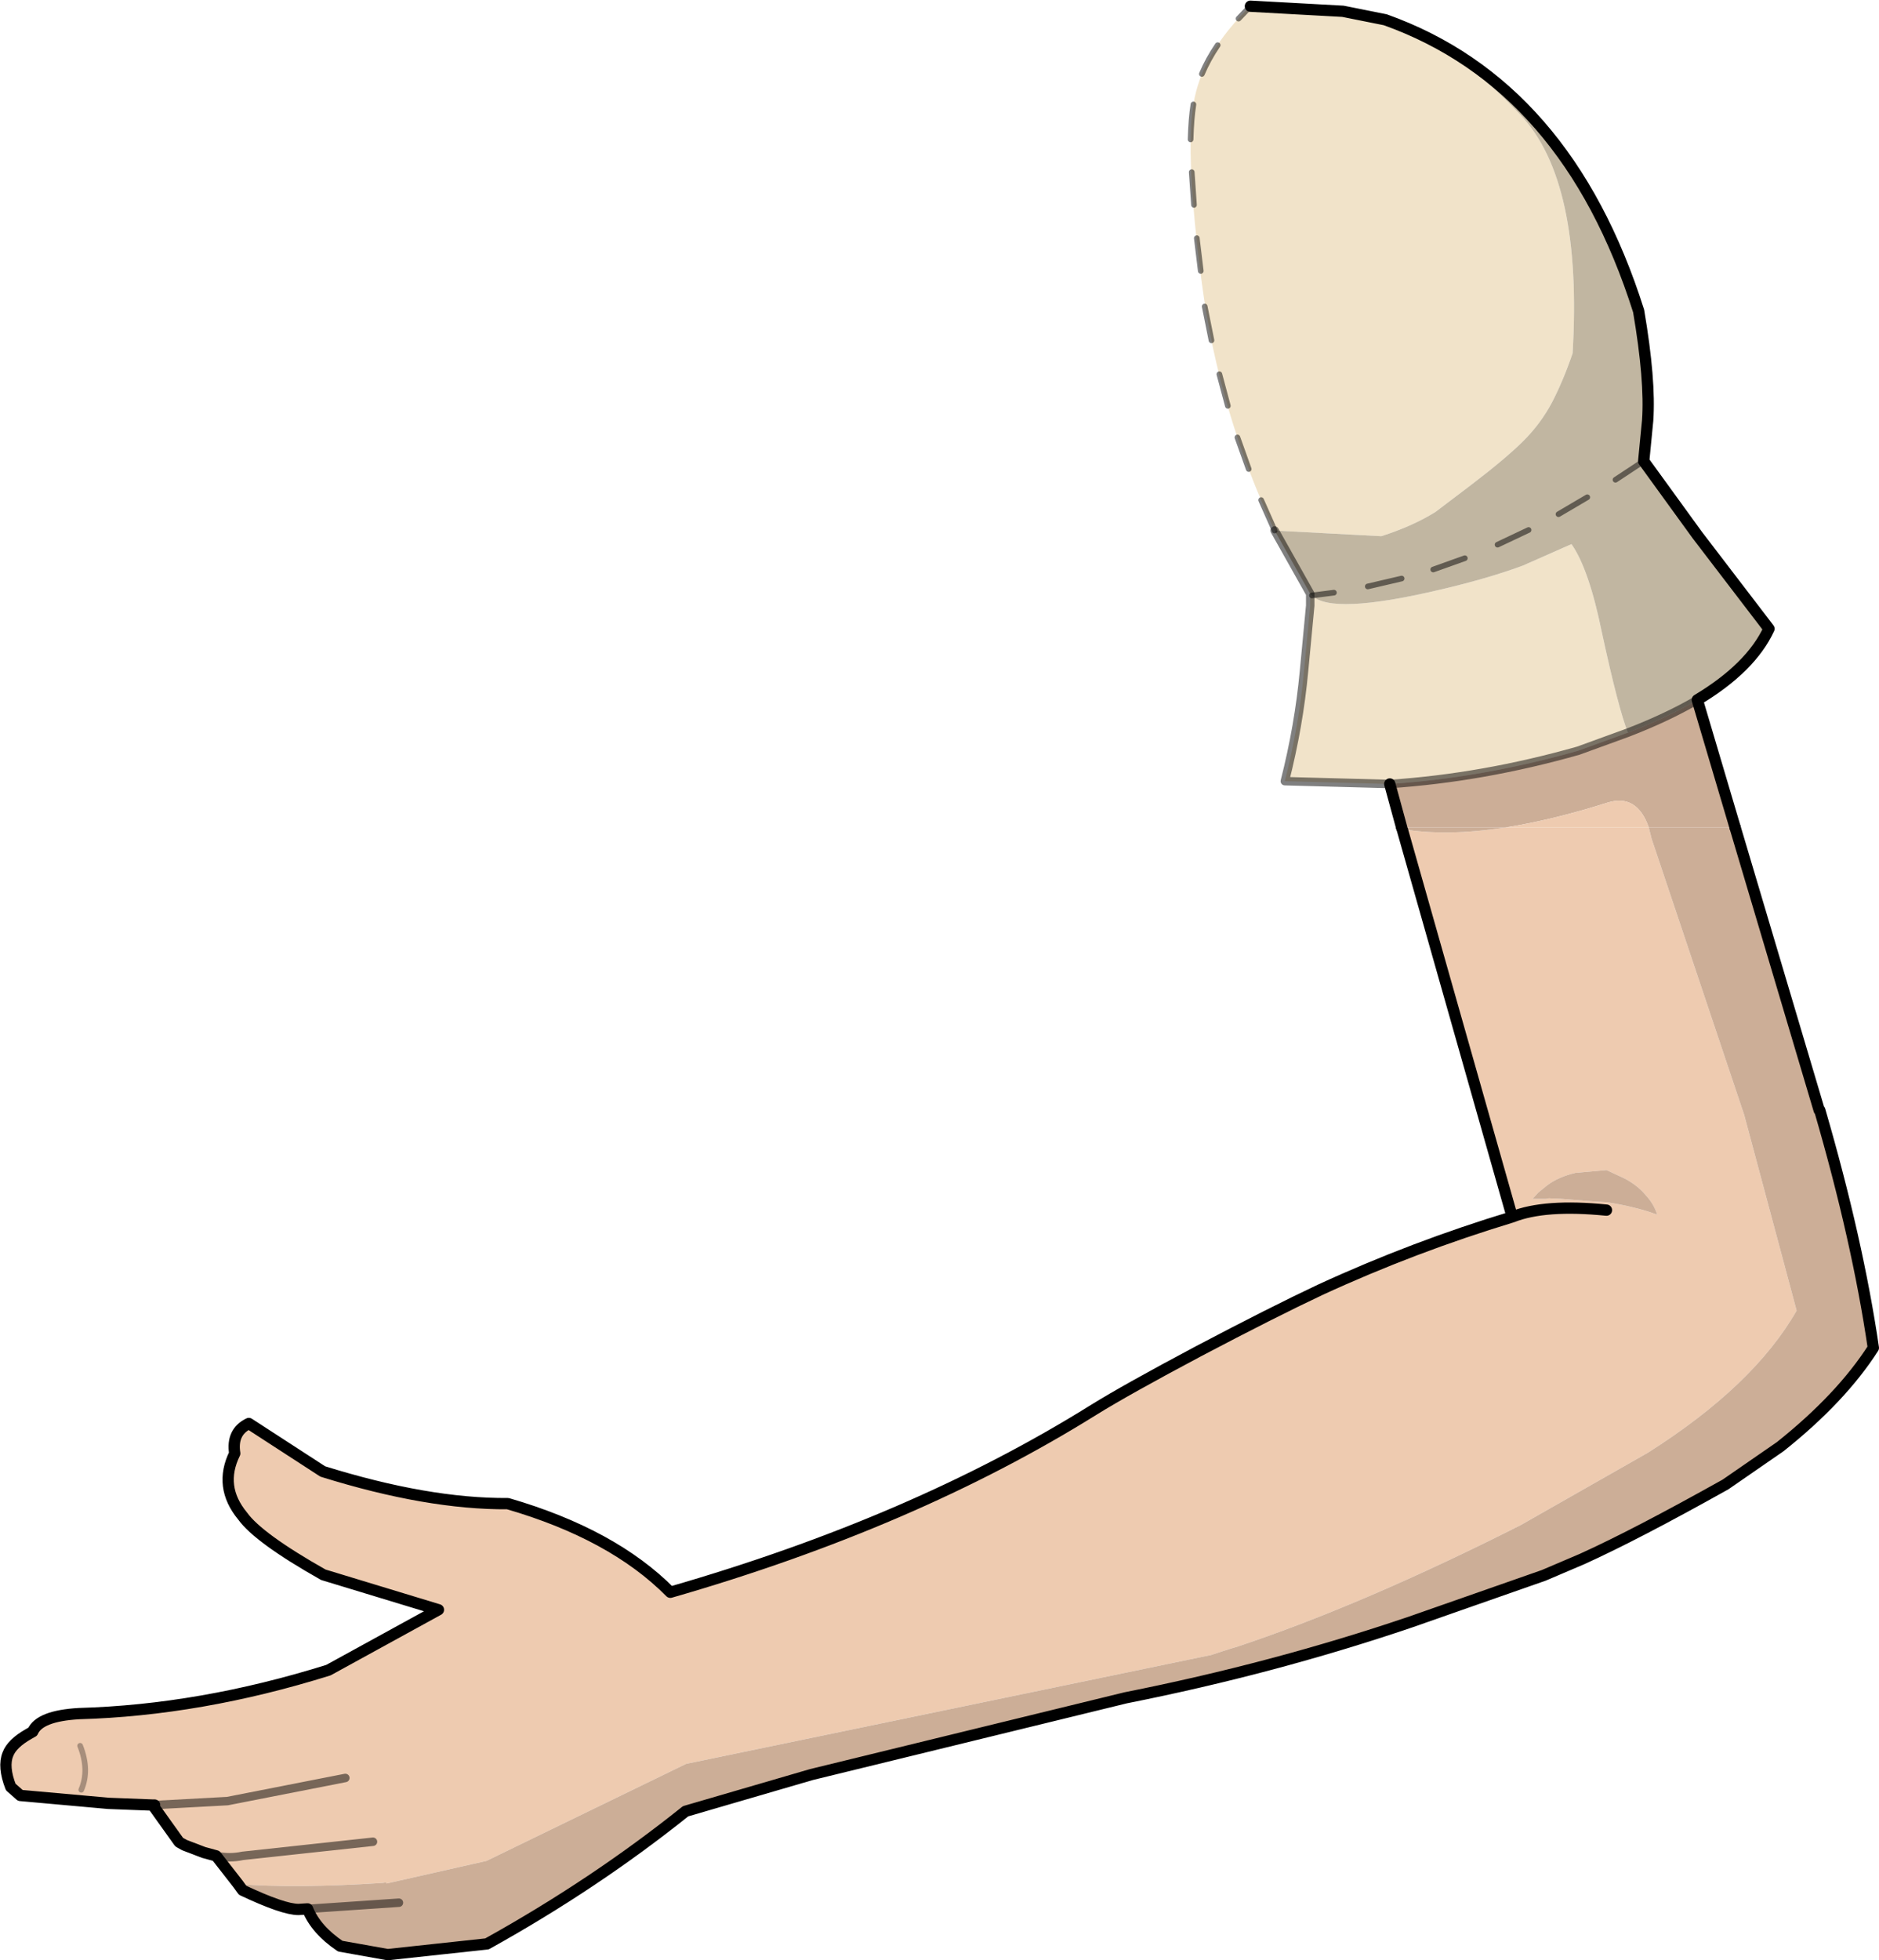
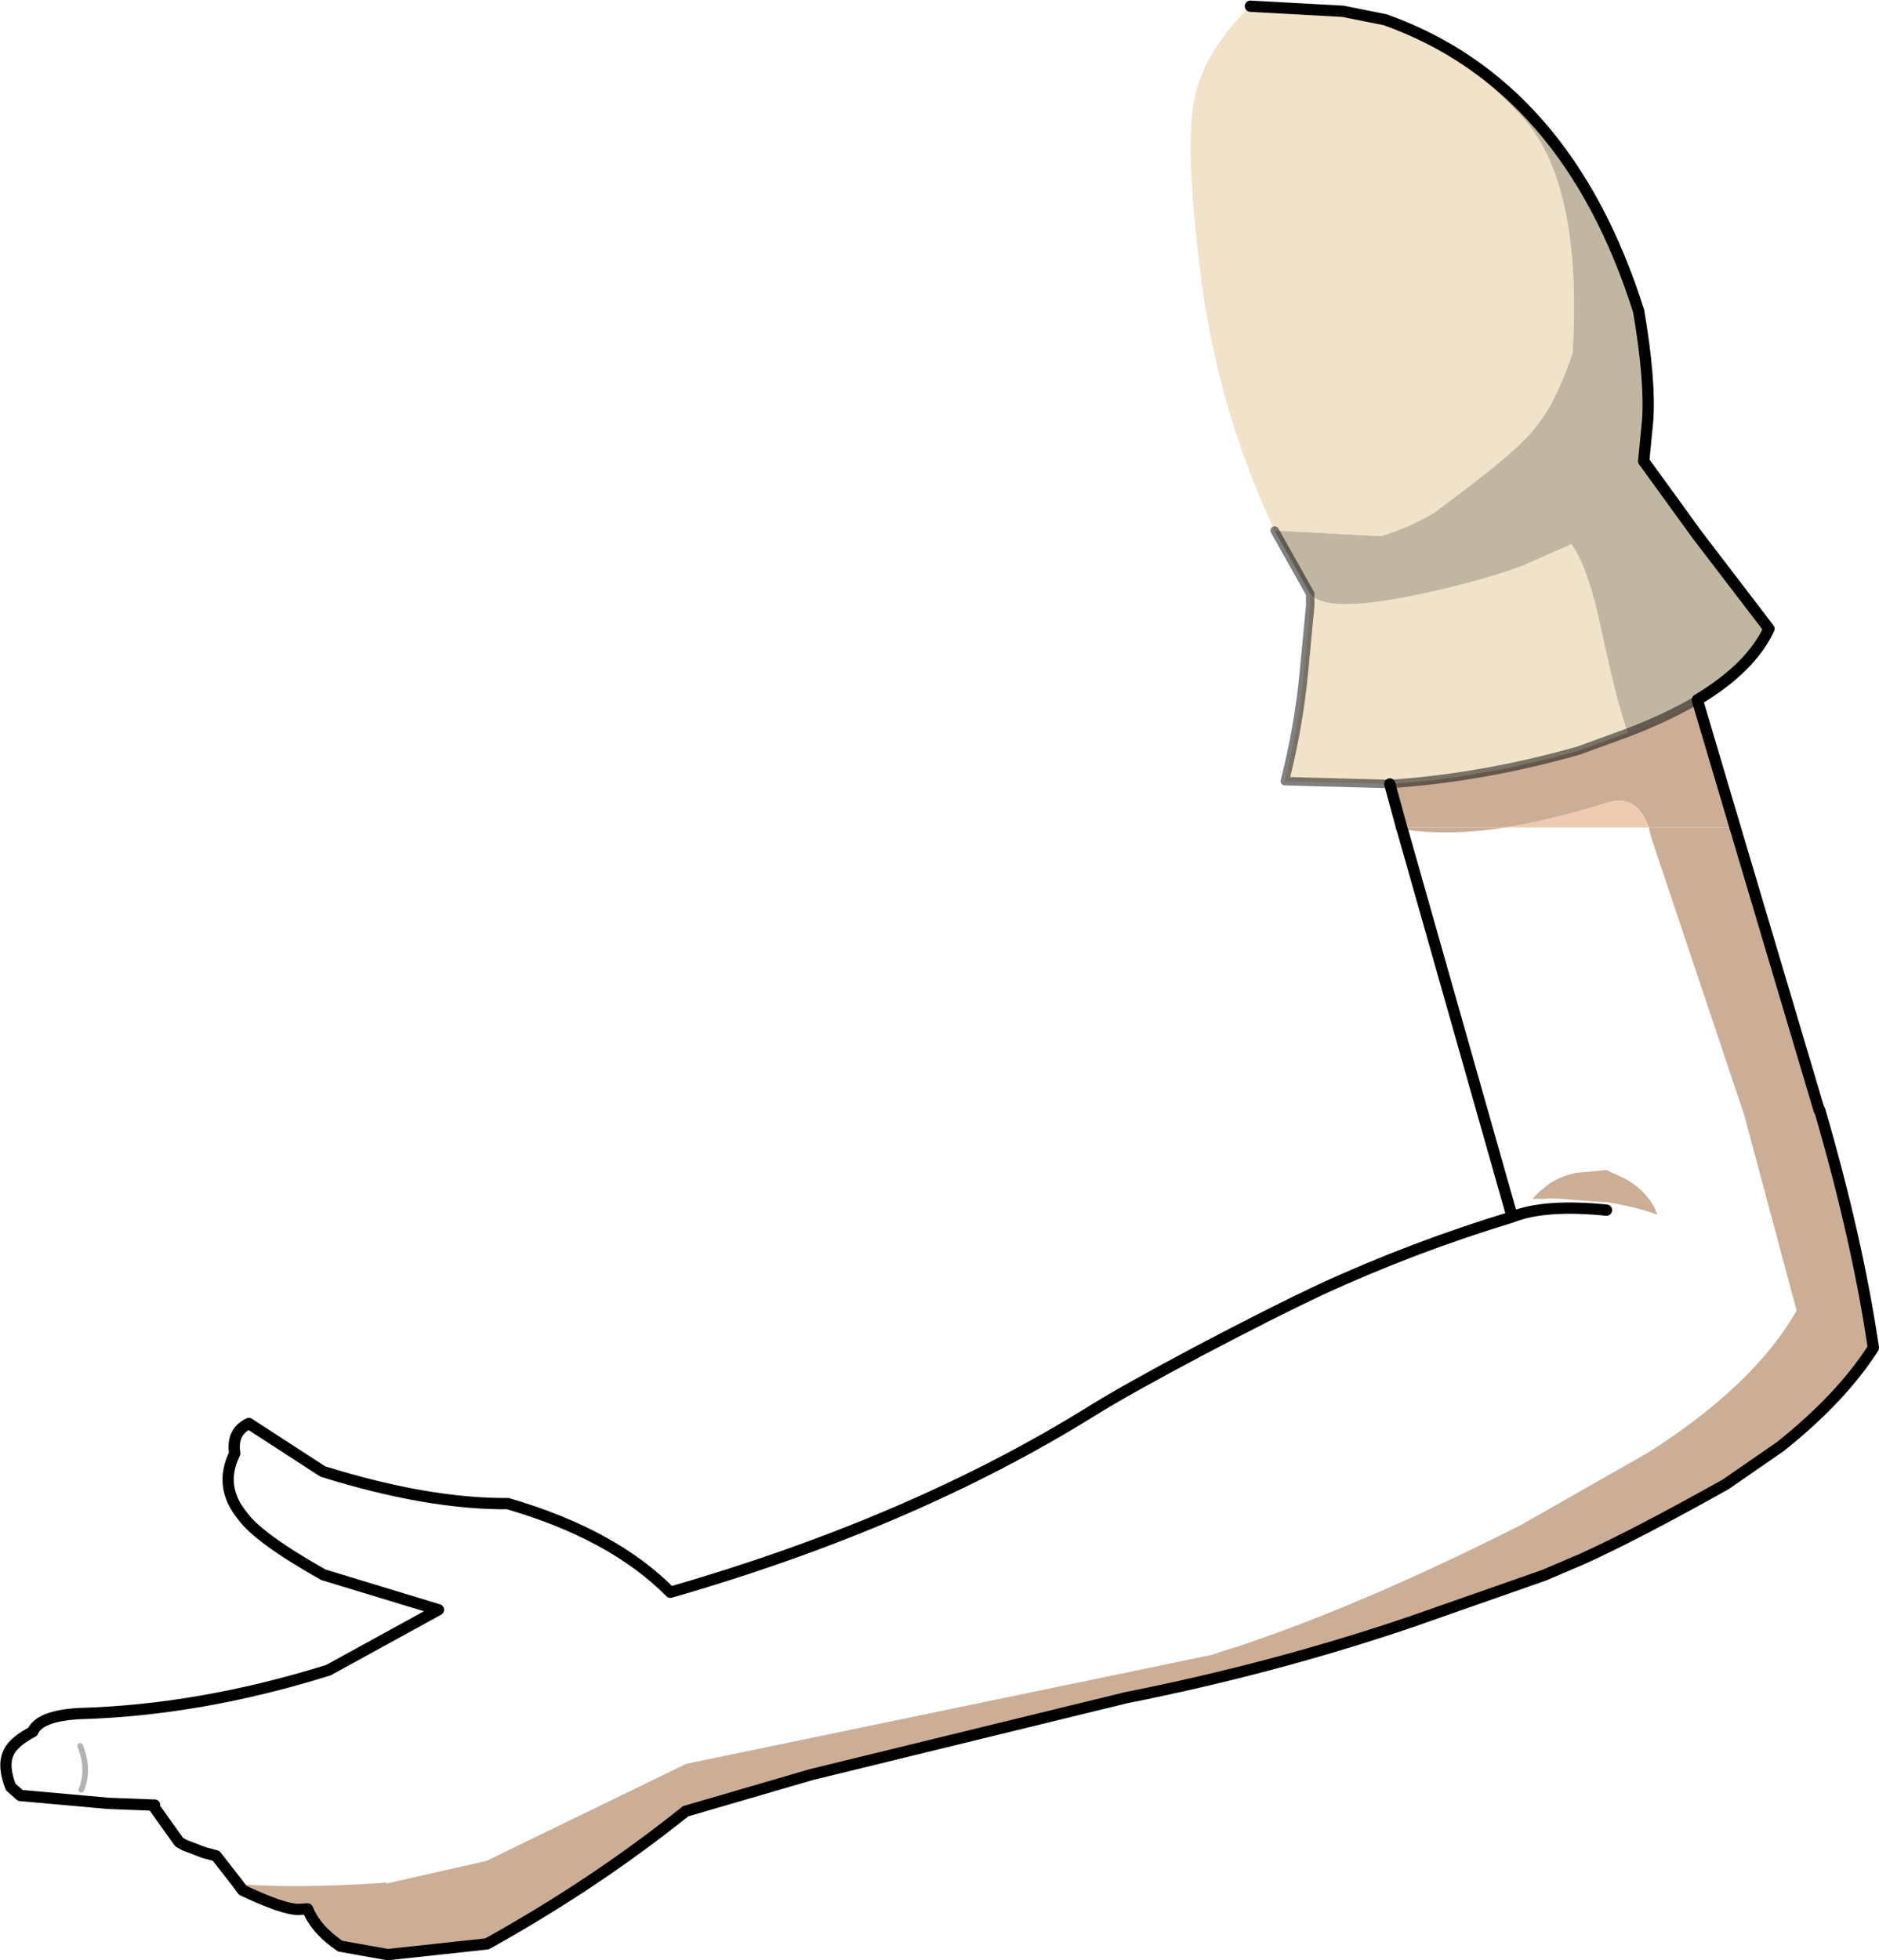
<svg xmlns="http://www.w3.org/2000/svg" height="173.65px" width="166.5px">
  <g transform="matrix(1.0, 0.0, 0.0, 1.0, 103.95, 1.3)">
-     <path d="M20.3 72.15 Q24.3 72.8 29.45 72.0 L42.15 72.0 42.4 73.0 50.6 97.45 55.25 114.8 Q51.45 121.45 42.05 127.4 L30.8 133.8 Q16.85 140.85 5.75 144.55 L5.25 144.7 4.3 145.0 3.4 145.3 -43.15 154.95 -60.85 163.55 -69.7 165.55 -69.75 165.45 -70.05 165.5 Q-77.75 166.0 -82.85 165.6 L-84.8 163.1 -85.9 162.8 -87.6 162.15 -88.05 161.85 -88.1 161.85 -90.35 158.7 -90.25 158.6 -90.45 158.6 -94.35 158.45 -102.15 157.75 -103.0 157.0 Q-103.7 155.2 -103.25 154.1 -102.9 153.15 -101.4 152.3 L-101.05 152.1 Q-100.45 150.7 -96.95 150.5 -86.2 150.2 -74.85 146.65 L-65.1 141.3 -75.3 138.2 Q-81.05 134.95 -82.45 133.0 -84.6 130.4 -83.15 127.45 -83.45 125.55 -81.9 124.8 L-75.35 129.05 Q-66.05 131.95 -58.95 131.9 -49.65 134.6 -44.55 139.75 -23.0 133.55 -7.05 123.6 -4.15 121.8 2.25 118.4 8.8 114.95 13.05 112.95 21.3 109.15 30.05 106.5 L20.3 72.15 M38.4 105.9 Q32.95 105.35 30.05 106.5 32.95 105.35 38.4 105.9 M42.9 106.3 Q42.6 105.35 41.9 104.6 41.25 103.8 40.2 103.2 L39.8 103.0 38.4 102.35 35.65 102.6 Q34.15 102.95 33.15 103.7 L32.35 104.35 31.85 104.9 33.05 104.9 33.3 104.85 34.4 104.9 37.45 105.15 38.45 105.2 Q41.0 105.6 42.9 106.3 M-73.35 156.2 L-83.8 158.25 -90.25 158.6 -83.8 158.25 -73.35 156.2 M-70.9 161.85 L-82.45 163.1 Q-83.6 163.35 -84.8 163.1 -83.6 163.35 -82.45 163.1 L-70.9 161.85 M-96.75 157.25 Q-96.0 155.5 -96.85 153.35 -96.0 155.5 -96.75 157.25" fill="#eecbb0" fill-rule="evenodd" stroke="none" />
    <path d="M29.45 72.0 Q24.3 72.8 20.3 72.15 L20.25 72.0 29.45 72.0 M-82.85 165.6 Q-77.75 166.0 -70.05 165.5 L-69.75 165.45 -69.7 165.55 -60.85 163.55 -43.15 154.95 3.4 145.3 4.3 145.0 5.25 144.7 5.75 144.55 Q16.85 140.85 30.8 133.8 L42.05 127.4 Q51.45 121.45 55.25 114.8 L50.6 97.45 42.4 73.0 42.15 72.0 49.8 72.0 57.25 97.05 57.3 97.05 Q60.65 108.55 62.05 118.1 59.2 122.55 53.8 126.85 L48.95 130.2 Q41.0 134.65 36.25 136.8 L32.85 138.25 21.0 142.4 Q8.9 146.5 -4.2 149.1 L-32.05 155.9 -43.2 159.15 Q-51.25 165.6 -60.8 170.9 L-69.6 171.85 -73.8 171.1 Q-75.95 169.65 -76.7 167.8 L-77.5 167.85 Q-78.85 167.85 -82.45 166.15 L-82.85 165.6 M-68.6 167.25 L-76.7 167.8 -68.6 167.25 M42.9 106.3 Q41.0 105.6 38.45 105.2 L37.45 105.15 34.4 104.9 33.3 104.85 33.05 104.9 31.85 104.9 32.35 104.35 33.15 103.7 Q34.15 102.95 35.65 102.6 L38.4 102.35 39.8 103.0 40.2 103.2 Q41.25 103.8 41.9 104.6 42.6 105.35 42.9 106.3 M-88.1 161.85 L-88.05 161.85 -87.6 162.15 -88.05 161.9 -88.1 161.85" fill="#ccae97" fill-rule="evenodd" stroke="none" />
-     <path d="M-76.7 167.8 L-68.6 167.25 M-90.25 158.6 L-83.8 158.25 -73.35 156.2 M-88.1 161.85 L-88.05 161.85 M-84.8 163.1 Q-83.6 163.35 -82.45 163.1 L-70.9 161.85" fill="none" stroke="#000000" stroke-linecap="round" stroke-linejoin="round" stroke-opacity="0.498" stroke-width="0.75" />
    <path d="M20.25 72.0 L20.3 72.15 30.05 106.5 Q32.95 105.35 38.4 105.9 M-82.85 165.6 L-82.45 166.15 Q-78.85 167.85 -77.5 167.85 L-76.7 167.8 Q-75.95 169.65 -73.8 171.1 L-69.6 171.85 -60.8 170.9 Q-51.25 165.6 -43.2 159.15 L-32.05 155.9 -4.2 149.1 Q8.9 146.5 21.0 142.4 L32.85 138.25 36.25 136.8 Q41.0 134.65 48.95 130.2 L53.8 126.85 Q59.2 122.55 62.05 118.1 60.65 108.55 57.3 97.05 M49.8 72.0 L57.25 97.05 M30.05 106.5 Q21.3 109.15 13.05 112.95 8.8 114.95 2.25 118.4 -4.15 121.8 -7.05 123.6 -23.0 133.55 -44.55 139.75 -49.65 134.6 -58.95 131.9 -66.05 131.95 -75.35 129.05 L-81.9 124.8 Q-83.45 125.55 -83.15 127.45 -84.6 130.4 -82.45 133.0 -81.05 134.95 -75.3 138.2 L-65.1 141.3 -74.85 146.65 Q-86.2 150.2 -96.95 150.5 -100.45 150.7 -101.05 152.1 L-101.4 152.3 Q-102.9 153.15 -103.25 154.1 -103.7 155.2 -103.0 157.0 L-102.15 157.75 -94.35 158.45 -90.45 158.6 -90.25 158.6 M-90.35 158.7 L-88.1 161.85 -88.05 161.9 -87.6 162.15 -85.9 162.8 -84.8 163.1 -82.85 165.6 M-90.45 158.6 L-90.35 158.7" fill="none" stroke="#000000" stroke-linecap="round" stroke-linejoin="round" stroke-width="1.0" />
    <path d="M-96.85 153.35 Q-96.0 155.5 -96.75 157.25" fill="none" stroke="#000000" stroke-linecap="round" stroke-linejoin="round" stroke-opacity="0.298" stroke-width="0.5" />
    <path d="M6.85 -0.75 L15.05 -0.3 18.8 0.45 Q25.3 3.0 30.8 8.9 36.3 14.75 35.4 30.0 34.6 32.35 33.6 34.3 32.6 36.2 31.05 37.75 29.5 39.3 26.35 41.7 L23.25 44.05 Q21.25 45.3 18.45 46.2 L9.0 45.7 Q4.05 35.15 2.55 23.8 1.05 12.45 1.8 7.95 2.5 3.45 6.85 -0.75 M19.2 68.15 L9.9 67.9 Q11.15 63.0 11.6 58.15 L12.15 52.35 12.15 51.3 12.3 51.45 Q14.05 53.2 23.6 50.95 27.9 49.95 31.0 48.8 L35.3 46.9 Q36.85 49.1 38.0 54.75 39.45 61.45 40.3 63.6 L35.9 65.2 Q27.45 67.6 19.2 68.15" fill="#f1e3c9" fill-rule="evenodd" stroke="none" />
    <path d="M9.0 45.7 L18.45 46.2 Q21.25 45.3 23.25 44.05 L26.35 41.7 Q29.5 39.3 31.05 37.75 32.6 36.2 33.6 34.3 34.6 32.35 35.4 30.0 36.3 14.75 30.8 8.9 25.3 3.0 18.8 0.45 34.9 6.2 41.25 26.25 42.3 32.4 42.05 35.95 L41.7 39.55 46.45 46.1 52.8 54.4 Q51.2 57.85 46.45 60.7 43.8 62.25 40.3 63.6 39.45 61.45 38.0 54.75 36.85 49.1 35.3 46.9 L31.0 48.8 Q27.9 49.95 23.6 50.95 14.05 53.2 12.3 51.45 L12.15 51.3 9.0 45.7" fill="#c1b6a1" fill-rule="evenodd" stroke="none" />
    <path d="M46.45 60.7 L49.8 72.0 42.15 72.0 Q41.1 69.0 38.5 69.8 33.6 71.35 29.45 72.0 L20.25 72.0 19.2 68.15 Q27.45 67.6 35.9 65.2 L40.3 63.6 Q43.8 62.25 46.45 60.7" fill="#ccae97" fill-rule="evenodd" stroke="none" />
    <path d="M42.15 72.0 L29.45 72.0 Q33.6 71.35 38.5 69.8 41.1 69.0 42.15 72.0" fill="#eecbb0" fill-rule="evenodd" stroke="none" />
    <path d="M18.8 0.45 L15.05 -0.3 6.85 -0.75 M18.8 0.45 Q34.9 6.2 41.25 26.25 42.3 32.4 42.05 35.95 L41.7 39.55 46.45 46.1 52.8 54.4 Q51.2 57.85 46.45 60.7 L49.8 72.0 M20.25 72.0 L19.2 68.15" fill="none" stroke="#000000" stroke-linecap="round" stroke-linejoin="round" stroke-width="1.0" />
    <path d="M19.2 68.15 L9.9 67.9 Q11.15 63.0 11.6 58.15 L12.15 52.35 12.15 51.3 9.0 45.7 M40.3 63.6 Q43.8 62.25 46.45 60.7 M40.3 63.6 L35.9 65.2 Q27.45 67.6 19.2 68.15" fill="none" stroke="#000000" stroke-linecap="round" stroke-linejoin="round" stroke-opacity="0.498" stroke-width="0.75" />
-     <path d="M2.55 5.25 Q3.1 3.95 3.95 2.7 M1.55 11.05 Q1.6 9.2 1.8 7.95 M2.45 22.7 L2.1 19.8 M1.85 16.85 L1.65 13.95 M9.0 45.7 L7.8 43.0 M6.7 40.25 L5.7 37.45 M4.85 34.65 L4.1 31.85 M3.4 28.85 L2.8 25.85 M36.7 42.75 L34.15 44.25 M31.5 45.65 L28.75 46.95 M25.85 48.15 L23.05 49.15 M14.25 51.2 L12.3 51.45 M20.25 49.95 L17.25 50.65 M41.7 39.55 L39.2 41.2 M5.8 0.35 L6.85 -0.75" fill="none" stroke="#000000" stroke-linecap="round" stroke-linejoin="round" stroke-opacity="0.498" stroke-width="0.5" />
  </g>
</svg>